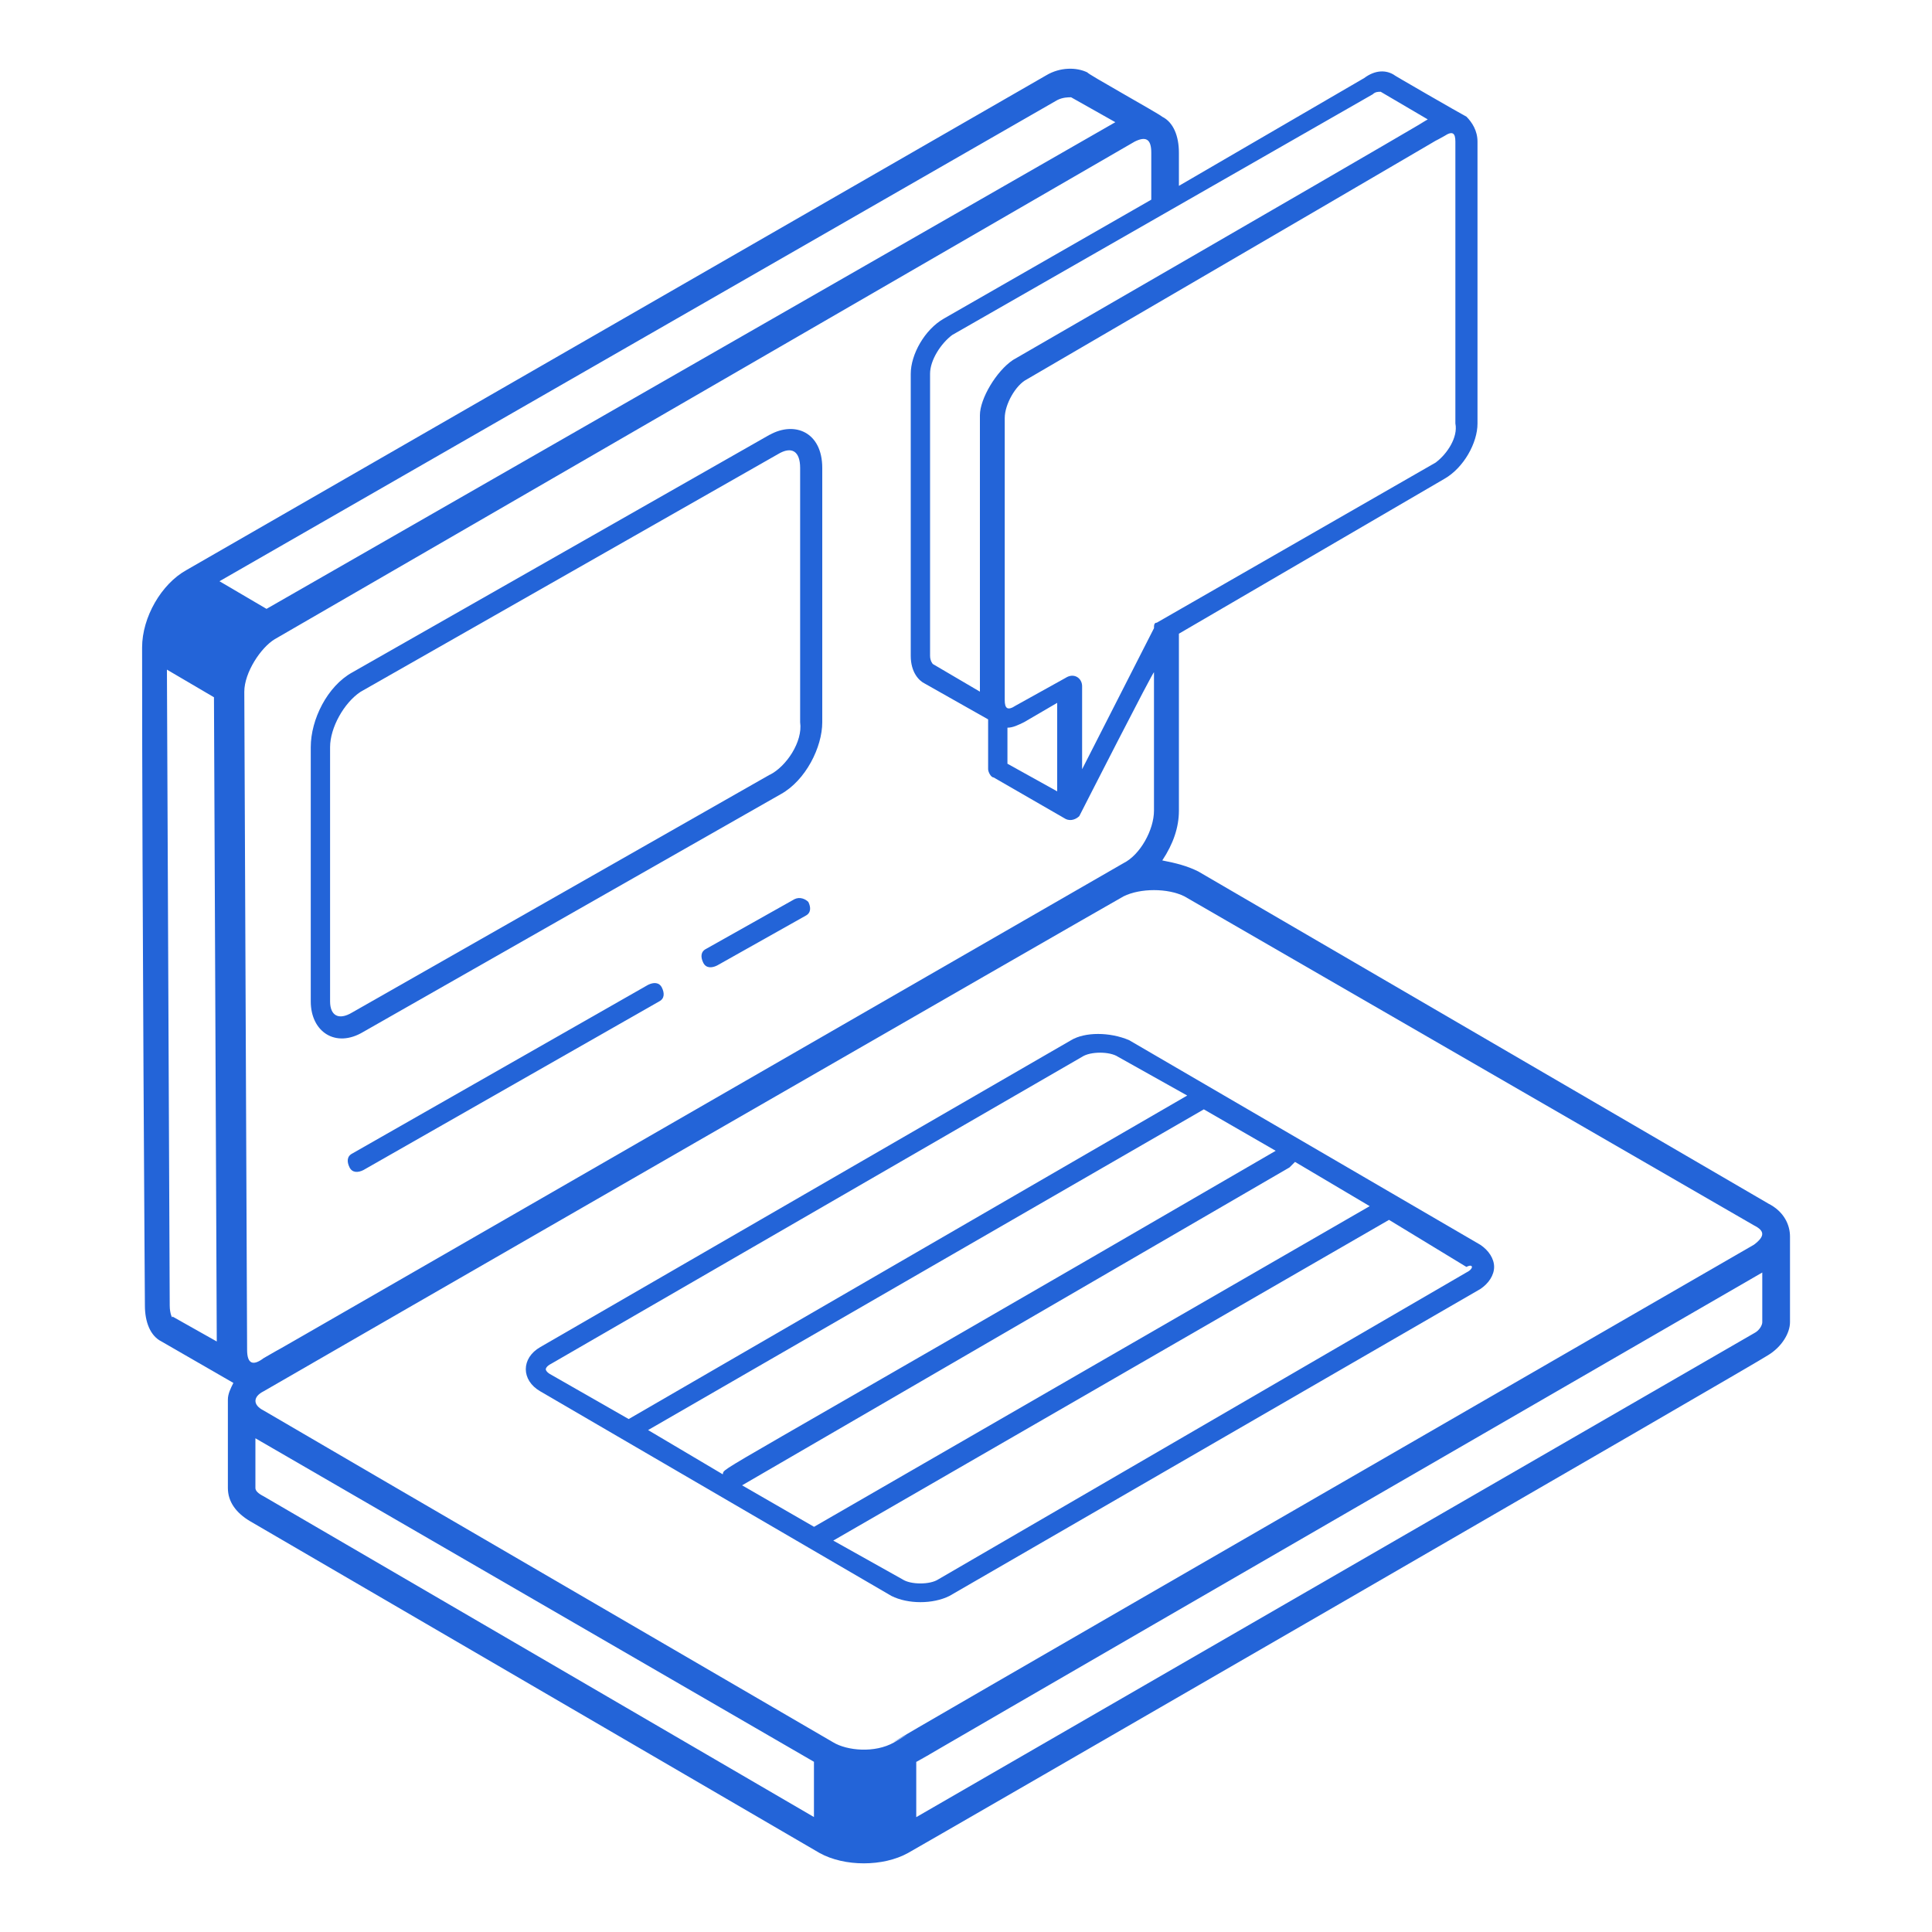
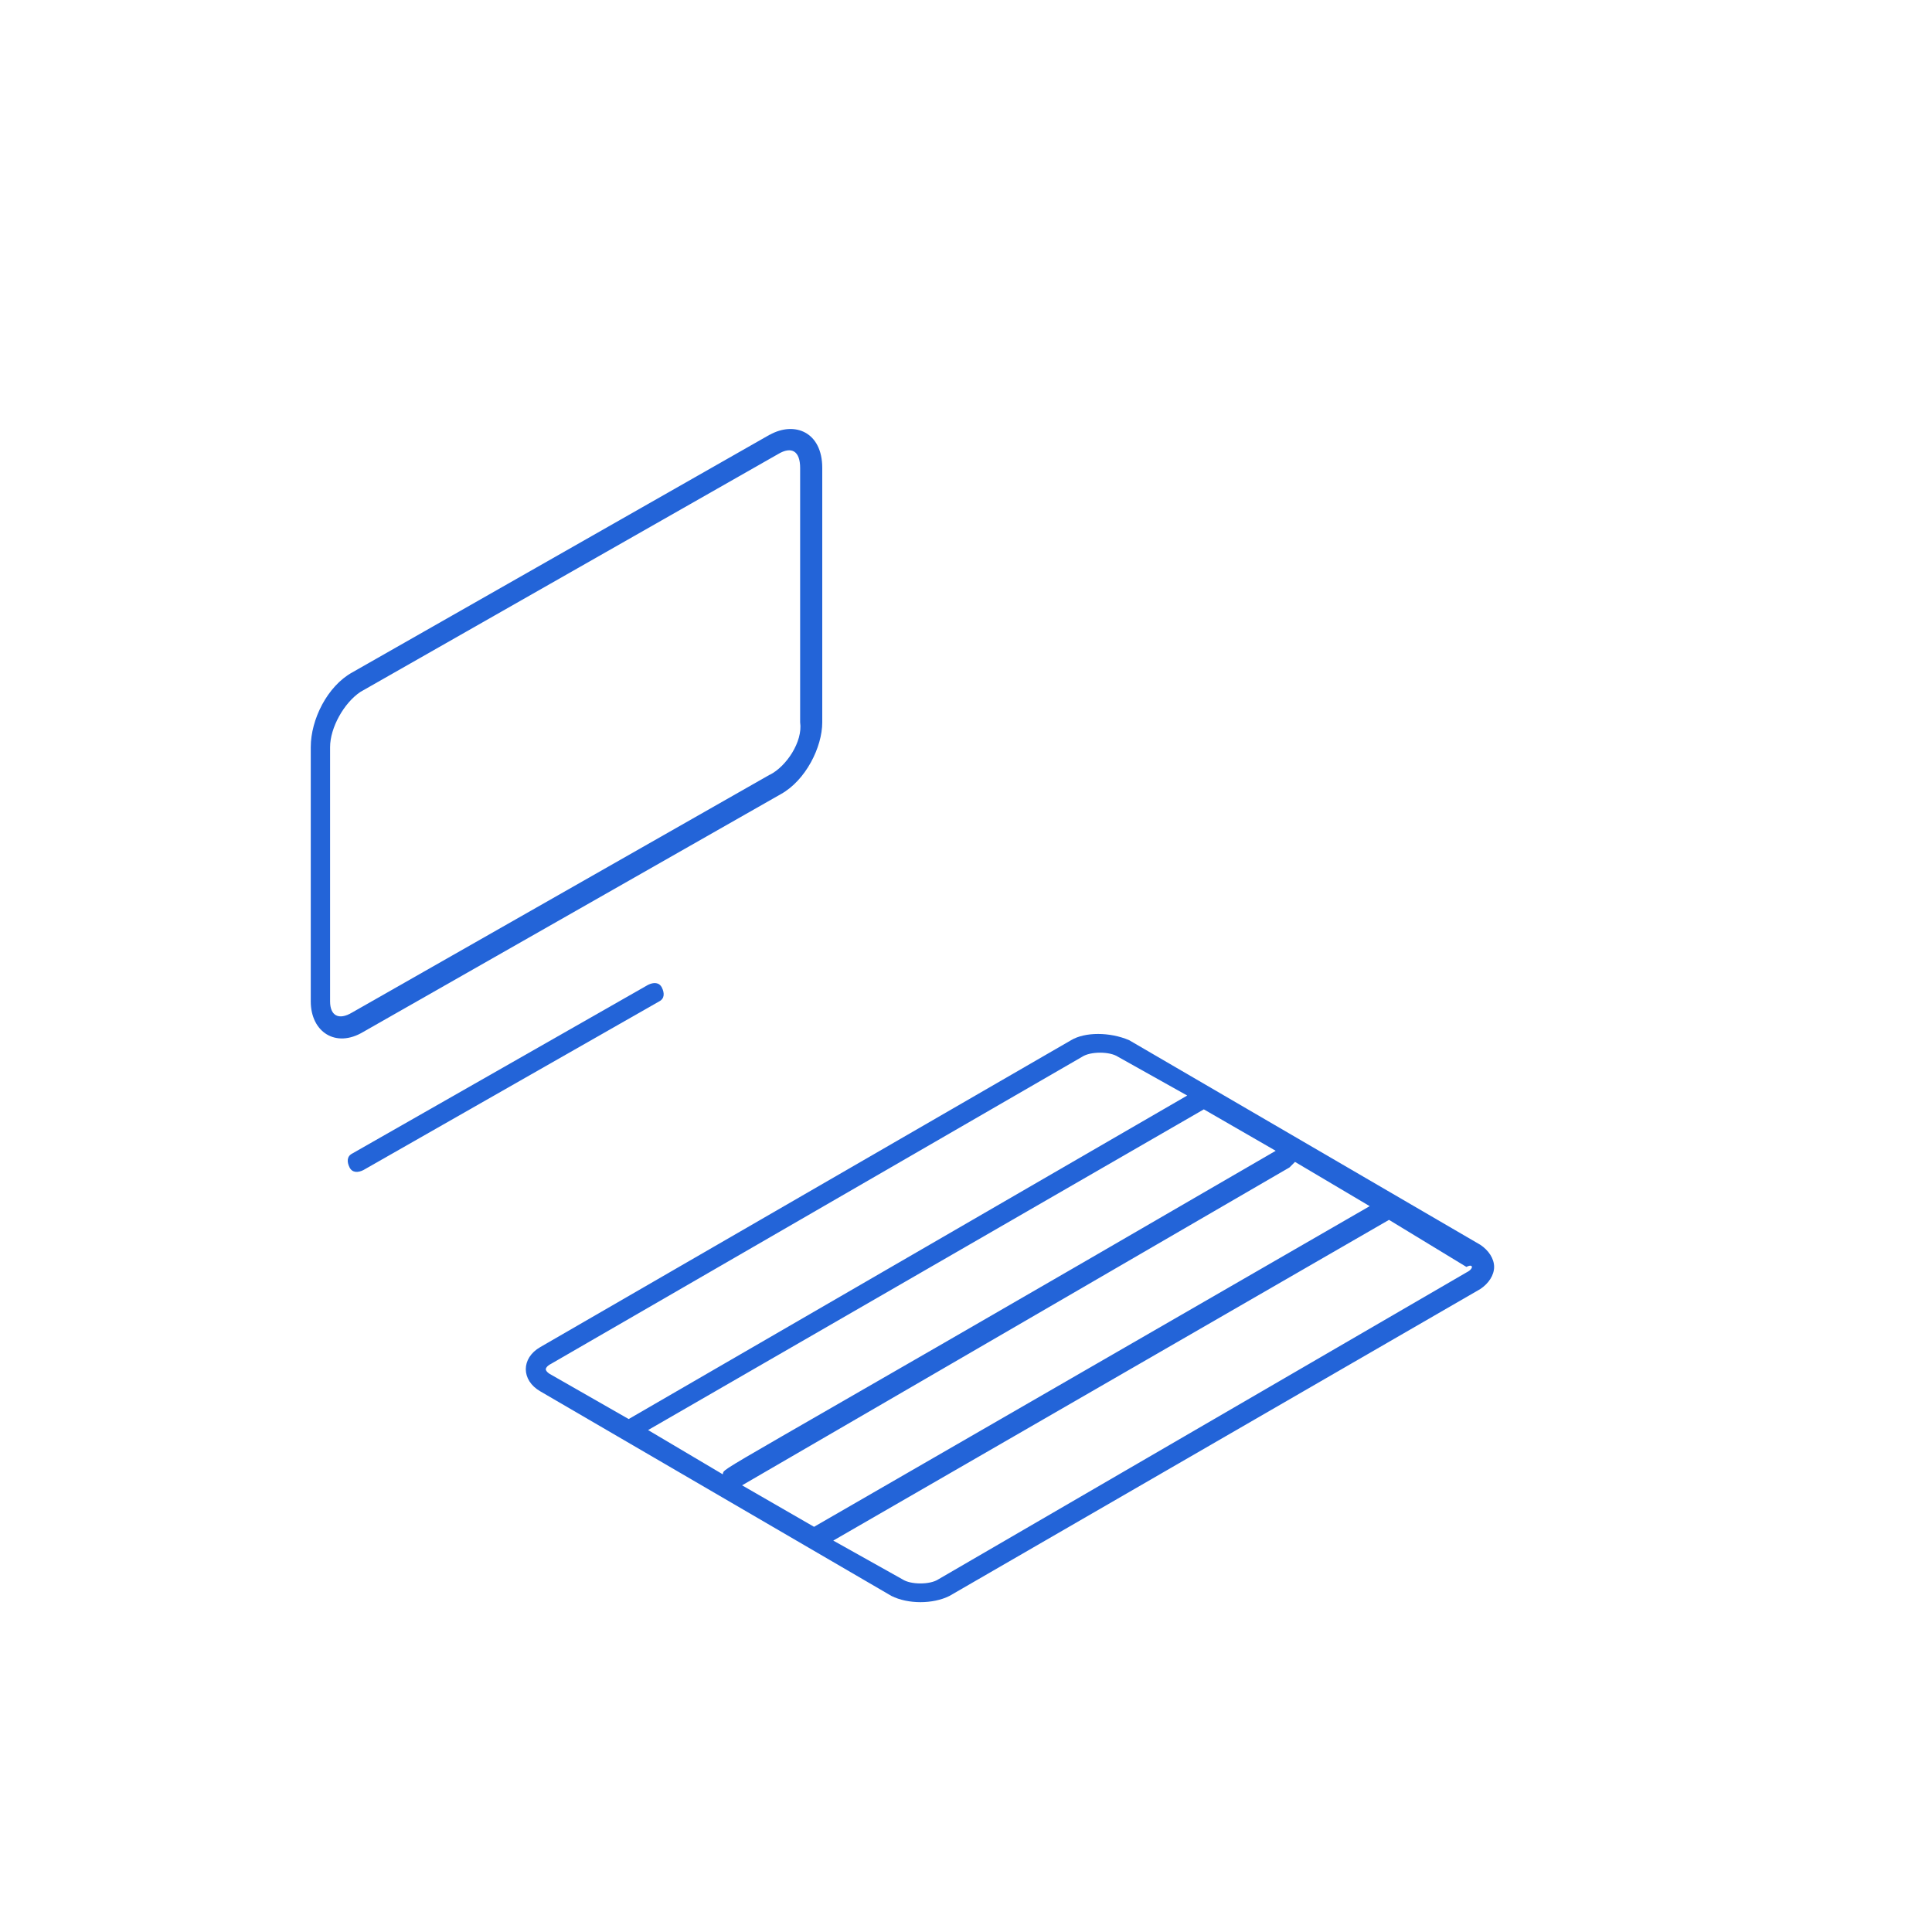
<svg xmlns="http://www.w3.org/2000/svg" id="_레이어_1" viewBox="0 0 200 200">
  <defs>
    <style>.cls-1{fill:#2364d8;}</style>
  </defs>
  <g id="_x31_6">
-     <path class="cls-1" d="M183,124.56l-58.96-34.35c-1.14-.57-2.29-.86-3.72-1.14,1.14-1.72,1.72-3.43,1.72-5.15v-18.32l27.48-16.03c2-1.14,3.43-3.72,3.43-5.72V14.66c0-1.14-.57-2-1.14-2.58-.57-.29-8.01-4.58-7.44-4.29-.86-.57-2-.57-3.15.29l-19.18,11.16v-3.43c0-1.72-.57-3.15-1.72-3.72-.29-.29-8.01-4.58-7.73-4.58-1.14-.57-2.86-.57-4.29.29L19.29,59.02c-2.58,1.43-4.58,4.87-4.58,8.01,0,26.62.29,67.83.29,68.12,0,1.72.57,3.15,1.72,3.72l7.44,4.29c-.29.57-.57,1.14-.57,1.72,0,.86,0,9.45,0,9.16,0,1.43.86,2.58,2.29,3.43l58.96,34.35c2.58,1.43,6.58,1.43,9.16,0,.57-.29,88.73-51.23,89.01-51.52,1.43-.86,2.29-2.29,2.29-3.43v-8.87c0-1.14-.57-2.58-2.29-3.43h0ZM181.57,126.85c1.14.57,1.14,1.14,0,2-120.5,69.55-80.71,46.65-89.01,51.52-2,1.14-4.87.86-6.3,0-6.87-4.01-50.66-29.48-58.96-34.35-1.14-.57-1.14-1.43,0-2,3.43-2,86.44-49.8,89.01-51.23,1.72-.86,4.58-.86,6.3,0l58.96,34.06ZM148.66,47.86l-28.91,16.6c-.29,0-.29.29-.29.57l-7.44,14.6v-8.59c0-.86-.86-1.43-1.72-.86l-5.15,2.86c-.86.57-1.14.29-1.14-.57v-29.19c0-1.43,1.14-3.43,2.29-4.01,56.96-33.2,38.64-22.61,43.22-25.19.86-.57,1.14-.29,1.14.57v29.19c.29,1.43-.86,3.15-2,4.01h0ZM104.29,75.33c.57,0,1.14-.29,1.72-.57l3.43-2v9.16l-5.15-2.86v-3.72ZM142.07,9.79c.29-.29.57-.29.86-.29l4.87,2.86c-4.58,2.58,16.03-9.16-42.93,24.9-1.72,1.14-3.43,4.01-3.43,5.72v28.62l-4.87-2.86s-.29-.29-.29-.86v-29.19c0-1.43,1.14-3.15,2.29-4.01l43.5-24.9ZM97.71,32.98c-2,1.14-3.43,3.72-3.43,5.72v29.19c0,1.72.86,2.58,1.43,2.86l6.58,3.72v5.15c0,.29.29.86.57.86l7.44,4.29c.57.29,1.14,0,1.43-.29.29-.57,7.73-15.17,7.73-14.88v14.31c0,2-1.43,4.58-3.15,5.44C-.46,156.62,36.75,135.15,27.3,140.59c-1.14.86-1.72.57-1.72-.86l-.29-68.12c0-2,1.72-4.58,3.15-5.44L117.46,14.66c1.14-.57,1.72-.29,1.72,1.14v4.87l-21.47,12.31ZM109.45,10.36c.57-.29,1.14-.29,1.43-.29l4.58,2.58L27.59,63.03l-4.87-2.86L109.45,10.36ZM17.57,135.15l-.29-65.83,4.87,2.86.29,66.69-4.58-2.58c0,.29-.29-.29-.29-1.14h0ZM26.44,154.04v-5.15l57.82,33.49v5.72l-56.96-33.2c-.57-.29-.86-.57-.86-.86h0ZM181.57,138.02l-86.72,50.09v-5.72c8.59-4.87-31.77,18.32,87.58-50.66v5.15c0,.29-.29.86-.86,1.14h0Z" />
    <path class="cls-1" d="M110.88,107.68l-54.95,31.77c-2,1.14-2,3.43,0,4.58l36.35,21.18c1.72.86,4.29.86,6.01,0l54.95-31.77c.86-.57,1.43-1.43,1.43-2.29s-.57-1.72-1.43-2.29l-36.35-21.18c-2-.86-4.58-.86-6.01,0h0ZM56.5,141.74s0-.29.57-.57l54.95-31.77c.86-.57,2.86-.57,3.72,0l7.16,4.01-57.82,33.49-8.01-4.58c-.57-.29-.57-.57-.57-.57ZM132.06,119.13c-60.1,34.92-56.96,32.63-57.24,33.49l-7.73-4.58,57.53-33.2,7.44,4.29ZM84.26,158.05l-7.44-4.29,56.67-32.91.57-.57,7.73,4.58-57.53,33.2ZM152.38,131.15s0,.29-.57.57l-54.67,31.77c-.86.57-2.86.57-3.72,0l-7.16-4.01,57.53-33.2,8.01,4.87c.57-.29.57,0,.57,0h0Z" />
    <path class="cls-1" d="M79.68,45l-43.22,24.61c-2.58,1.43-4.29,4.87-4.29,7.73v26.33c0,3.15,2.58,4.87,5.44,3.15l43.22-24.61c2.58-1.43,4.29-4.87,4.29-7.44v-26.33c0-3.72-2.86-4.87-5.44-3.43ZM79.68,80.2l-43.22,24.61c-1.43.86-2.29.29-2.29-1.14v-26.33c0-2,1.43-4.58,3.15-5.72l43.22-24.61c1.43-.86,2.29-.29,2.29,1.43v26.33c.29,2-1.43,4.58-3.15,5.44h0Z" />
    <path class="cls-1" d="M67.09,101.95l-30.62,17.46c-.57.29-.57.86-.29,1.43s.86.57,1.43.29l30.62-17.46c.57-.29.57-.86.29-1.43s-.86-.57-1.43-.29Z" />
-     <path class="cls-1" d="M82.25,93.08l-9.16,5.15c-.57.29-.57.86-.29,1.43s.86.57,1.43.29l9.16-5.15c.57-.29.57-.86.29-1.43-.29-.29-.86-.57-1.43-.29Z" />
  </g>
</svg>